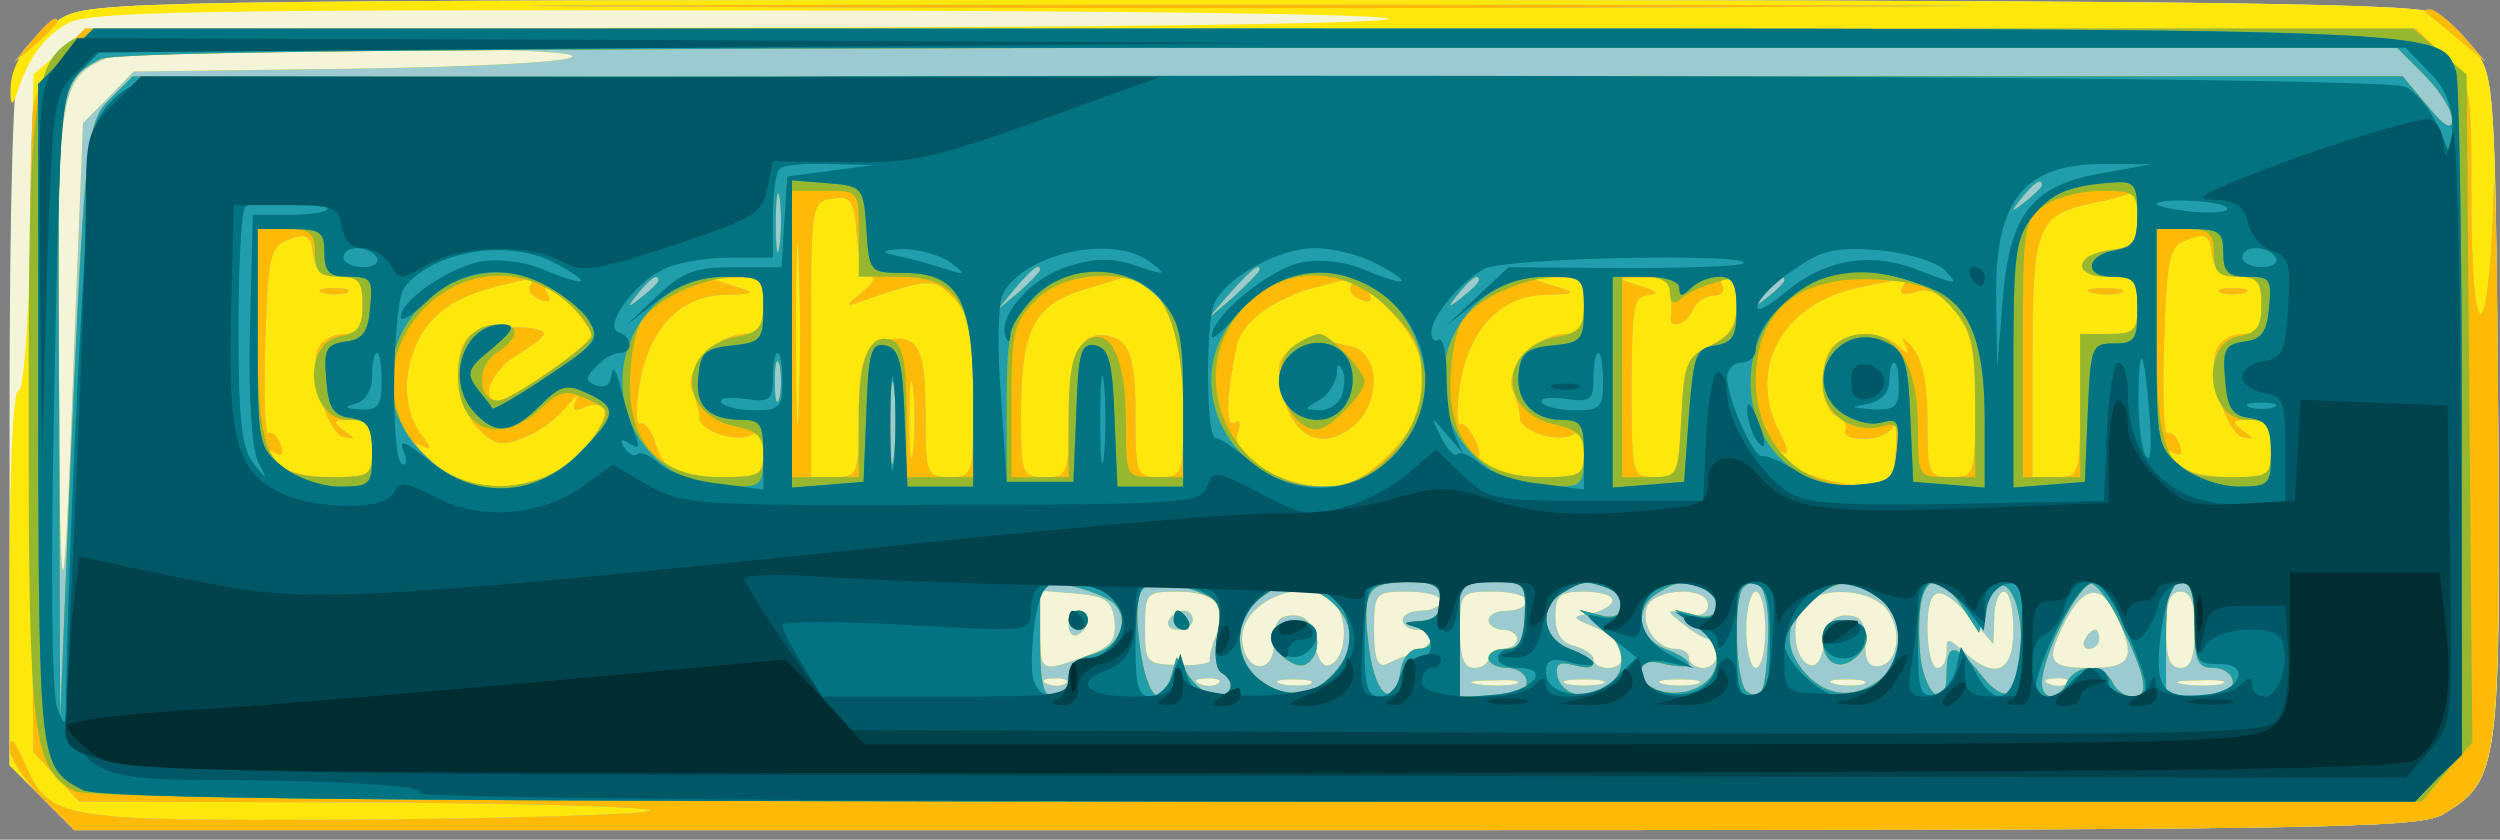
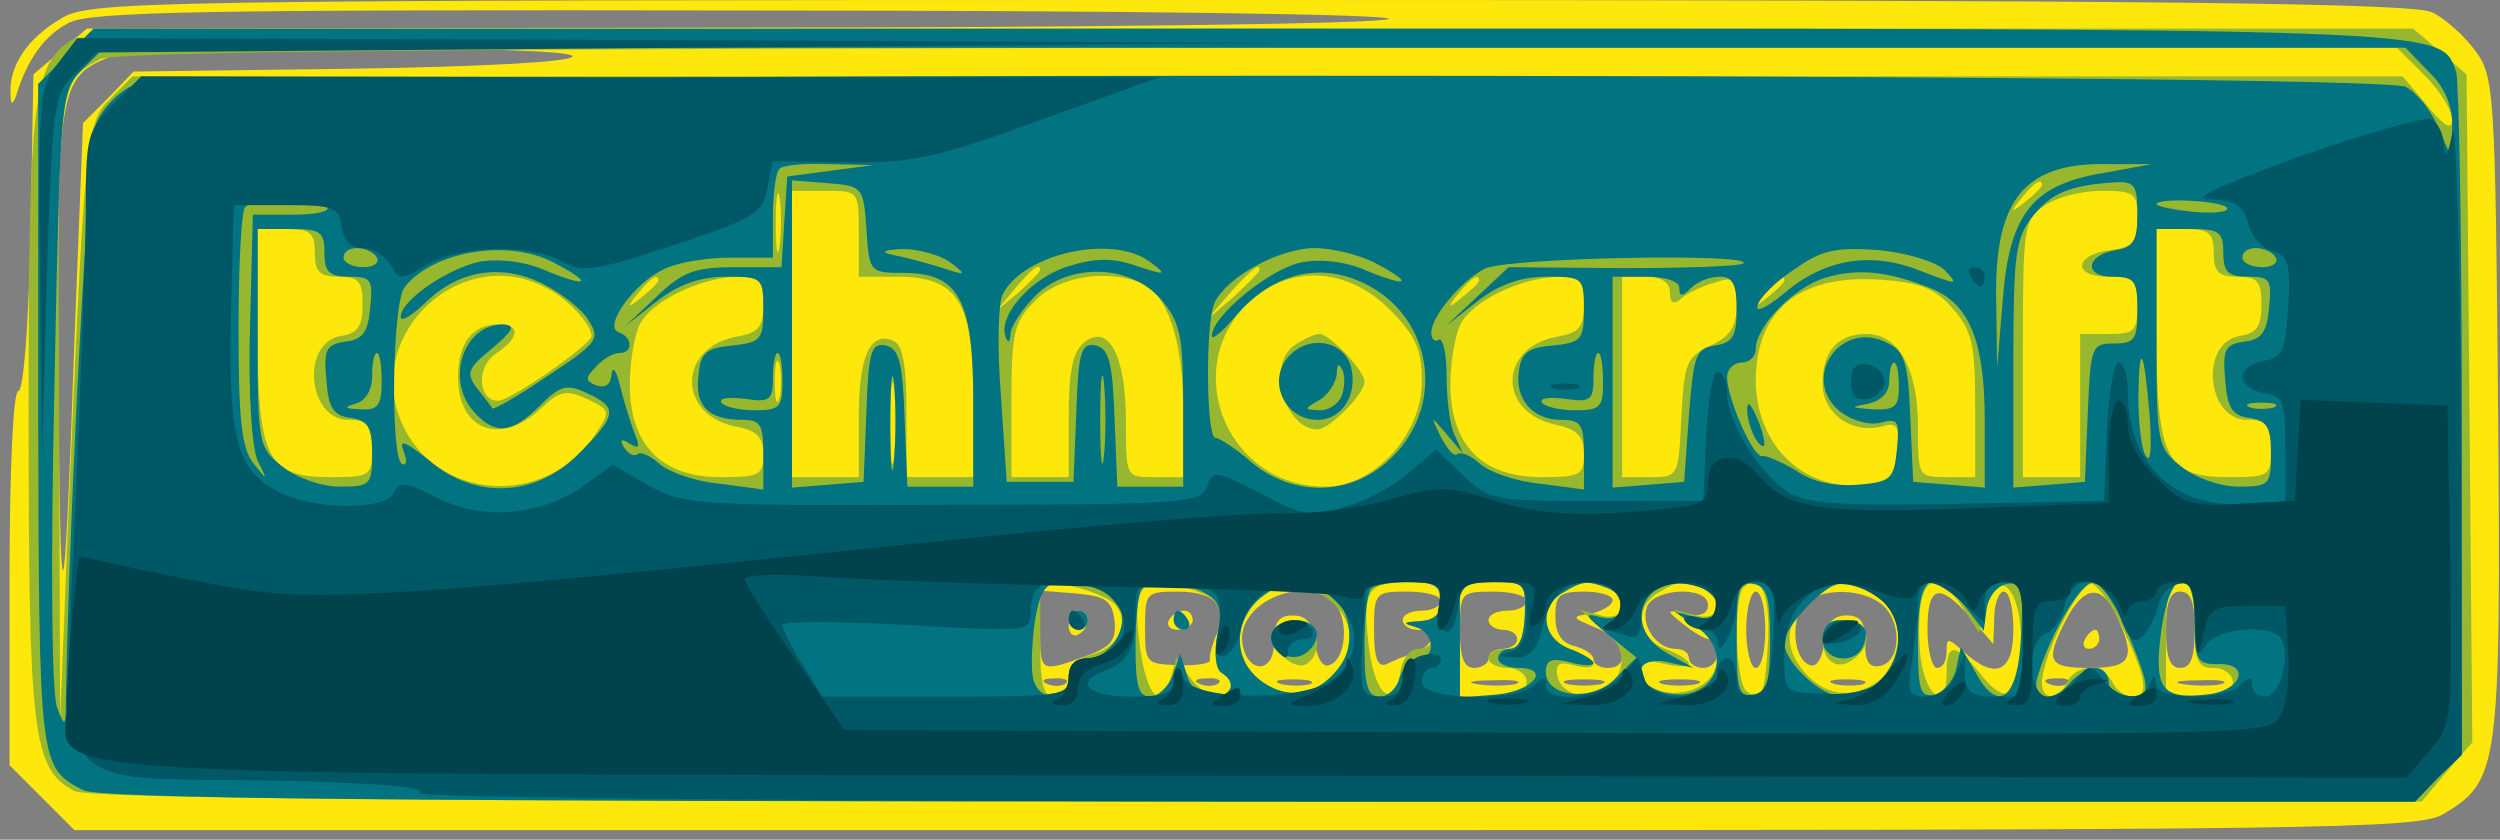
<svg xmlns="http://www.w3.org/2000/svg" width="262" height="88">
  <rect width="100%" height="100%" fill="#808080" stroke="none" />
  <g>
    <svg width="262" height="88" />
    <svg width="262" height="88" version="1.0" viewBox="0 0 262 88">
      <g fill="#f4f4d8" transform="matrix(.1 0 0 -.1 0 88)">
-         <path d="M63 860c-17-10-37-28-42-39-7-13-11-145-11-381V78l34-34 34-34h1227c1138 0 1229 1 1256 17 58 35 60 48 57 427-3 332-4 346-24 373-11 15-32 34-45 40-19 10-295 13-1239 13-1186 0-1216-1-1247-20z" />
-       </g>
+         </g>
    </svg>
    <svg width="262" height="88" version="1.0" viewBox="0 0 262 88">
      <g fill="#fee70b" transform="matrix(.1 0 0 -.1 0 88)">
        <path d="M63 860c-35-21-53-49-52-77 0-13 2-14 6-3 12 39 30 63 55 76 22 12 140 14 715 13 393 0 679-4 668-9s-322-9-692-9l-672-1-28-24-28-24-3-166c-2-94-7-166-13-166-5 0-9-81-9-196V78l34-34 34-34h1227c1138 0 1229 1 1256 17 58 35 60 48 57 427-3 332-4 346-24 373-11 15-32 34-45 40-19 10-295 13-1239 13-1186 0-1216-1-1247-20zm537-39c0-6-97-11-230-13l-230-3-26-27-27-27-9-228c-11-316-15-320-17-18-1 280 1 294 53 315 29 12 486 13 486 1zm568-591c2-21-3-28-31-38-47-17-47-17-47 29v40l38-3c31-3 37-7 40-28zm108 15c4-8 3-23-2-32-4-10-7-21-6-25 1-3-14-6-33-5-34 1-35 2-35 39s1 38 35 38c22 0 38-6 41-15zm124 1c14-18 10-58-7-63-7-3-13 8-15 24-2 20-9 28-23 28-15 0-20-7-20-28 1-33-28-34-33-1-6 44 69 74 98 40zm110 4c0-5-9-10-20-10s-20-4-20-10c0-5 7-10 15-10 21 0 19-16-2-24-10-3-24-9-30-12-9-4-13 6-13 35 0 40 1 41 35 41 19 0 35-4 35-10zm90 0c0-5-9-10-20-10s-20-4-20-10c0-5 7-10 15-10s15-4 15-10c0-5-7-10-15-10s-15-4-15-10c0-5-7-10-15-10-11 0-15 11-15 40 0 39 1 40 35 40 19 0 35-4 35-10zm90 1c0-5-10-11-22-14-22-3-22-4 5-15 29-12 37-42 12-42-8 0-15 4-15 9s-9 11-20 14c-14 3-20 14-20 31 0 22 4 26 30 26 17 0 30-4 30-9zm100-5c0-9-8-13-22-9-22 4-23 4-4-11 11-9 23-16 28-16 4 0 8-7 8-15s-7-15-15-15-15 5-15 10c0 6-6 10-14 10-20 0-37 25-30 44 8 20 64 22 64 2zm60-26c0-22-4-40-10-40-5 0-10 18-10 40s5 40 10 40c6 0 10-18 10-40zm125 24c19-20 16-58-5-62-11-2-16 5-15 25 0 21-5 28-20 28-14 0-21-8-23-28-2-16-8-27-15-24-17 5-21 45-7 63 17 19 65 18 85-2zm90-11 24-28 1 28c0 15 5 27 10 27 6 0 10-18 10-40 0-45-19-53-52-23-17 15-18 15-18 0 0-10-4-17-10-17-5 0-10 18-10 40 0 47 12 50 45 13zm153 2c21-45 16-55-28-55s-47 7-25 50c19 37 38 38 53 5zm82-15c0-29-4-40-15-40s-15 11-15 40 4 40 15 40 15-11 15-40zm-1183-56c-3-3-12-4-19-1-8 3-5 6 6 6 11 1 17-2 13-5zm160 0c-3-3-12-4-19-1-8 3-5 6 6 6 11 1 17-2 13-5zm96-1c-7-2-21-2-30 0-10 3-4 5 12 5 17 0 24-2 18-5zm215 0c-10-2-28-2-40 0-13 2-5 4 17 4 22 1 32-1 23-4zm90 0c-10-2-26-2-35 0-10 3-2 5 17 5s27-2 18-5zm100 0c-10-2-26-2-35 0-10 3-2 5 17 5s27-2 18-5zm175 0c-7-2-21-2-30 0-10 3-4 5 12 5 17 0 24-2 18-5zm214 1c-3-3-12-4-19-1-8 3-5 6 6 6 11 1 17-2 13-5zm161-1c-10-2-28-2-40 0-13 2-5 4 17 4 22 1 32-1 23-4zm-1208 61c0-8 5-12 10-9 6 3 10 10 10 16 0 5-4 9-10 9-5 0-10-7-10-16zm105 6c-3-5 1-10 9-10 9 0 16 5 16 10 0 6-4 10-9 10-6 0-13-4-16-10zm960-20c-3-5-1-10 4-10 6 0 11 5 11 10 0 6-2 10-4 10-3 0-8-4-11-10z" />
      </g>
    </svg>
    <svg width="262" height="88" version="1.0" viewBox="0 0 262 88">
      <g fill="#9bcad0" transform="matrix(.1 0 0 -.1 0 88)">
-         <path d="M698 873c336-2 888-2 1225 0 336 1 61 2-613 2s-949-1-612-2zm1843-5c2-2 18-14 34-28l30-25-24 28c-14 15-29 27-34 27-6 0-8-1-6-2zM34 838l-19-23 23 19c12 11 22 21 22 23 0 8-8 2-26-19zm31-12c-13-13-26-39-30-57-3-19-5-179-3-356l3-321 24-26 24-26 311-1c172-1 300-5 286-9s-153-8-310-9C55 20 52 20 24 84c-9 20-13 25-14 13 0-11 15-34 34-53l34-34h1227c1138 0 1229 1 1256 17 57 34 59 48 57 420-1 186-4 285-5 221-5-158-23-155-23 3 0 120 0 121-29 150l-29 29H89l-24-24zm535-5c0-6-97-11-230-13l-230-3-26-27-27-27-9-228c-11-316-15-320-17-18-1 280 1 294 53 315 29 12 486 13 486 1zm237-368c-1-43-3-8-3 77s2 120 3 78c2-43 2-113 0-155zm75 137c7 0 3-7-8-16-19-15-19-16 1-9 69 24 75 24 95 2 17-17 20-35 20-104 0-82 0-83-25-83-24 0-25 3-25 63 0 66-6 82-30 82-32-1-40-16-40-81 0-62-1-64-25-64h-25v144c0 142 0 145 23 148 19 3 22-2 25-39 2-24 8-43 14-43zm1328 61c0-25-5-30-27-33-39-4-42-28-4-28 28 0 31-3 31-30s-3-30-30-30h-30v-75c0-73-1-75-25-75h-25v124c0 136 5 150 58 162 15 3 32 7 37 9 6 2 11 4 13 4 1 1 2-12 2-28zM356 590c20 0 24-5 24-30 0-23-4-30-20-30-11 0-23-7-27-16-9-24 10-87 27-92 13-3 13-2 0 7-12 9-11 11 8 11 18 0 22-6 22-30 0-29-2-30-44-30-29 0-48 6-57 17s-10 14-2 9c9-5 11-2 7 8-3 9-9 14-13 12-3-2-5 41-3 95 3 92 5 101 25 108 18 7 23 5 25-15 3-18 10-24 28-24zm1990 0c20 0 24-5 24-30 0-23-4-30-20-30-11 0-23-7-27-16-9-24 10-87 27-92 13-3 13-2 0 7-12 9-11 11 8 11 18 0 22-6 22-30 0-29-2-30-44-30-29 0-48 6-57 17s-10 14-2 9c9-5 11-2 7 8-3 9-9 14-13 12-3-2-5 41-3 95 3 92 5 101 25 108 18 7 23 5 25-15 3-18 10-24 28-24zm-1790-9c-3-5 1-12 10-15 8-3 12-2 9 4-11 18 4 11 25-12 11-12 20-25 20-29 0-10-85-69-98-69-20 0-7 32 20 48 15 9 28 19 28 22 0 10-64 9-77-1-20-17-16-72 7-97 17-18 25-20 48-11 15 5 35 20 45 32s15 16 11 8c-5-10-3-13 8-8 24 9 29-3 11-30-37-57-123-70-170-27-15 14-21 22-13 18 12-6 13-5 4 7-20 25-23 61-9 95s40 53 90 65c17 4 31 7 33 8s1-3-2-8zm244-21c0-23-4-30-20-30-28 0-63-37-55-58 4-9 8-23 8-30 0-14 41-27 56-17 7 4 11-4 11-19 0-24-4-26-42-26-50 0-63 7-72 38-4 12-11 20-15 18-4-3-5 15-1 40 9 58 42 94 89 95 33 1 34 2 11 9l-25 8 28 1c24 1 27-3 27-29zm395 24c28-11 45-60 45-134 0-68-1-70-25-70s-25 3-25 63c0 64-6 80-29 85-28 6-41-20-41-84 0-62-1-64-25-64s-25 2-25 68c0 86 14 113 65 128 22 7 41 13 42 13 1 1 9-2 18-5zm221-3c-3-5 1-12 10-15 10-4 13-2 9 7-4 6 7-3 24-21 45-47 44-101-3-148-25-25-43-34-67-34-46 0-101 34-92 56 4 10 2 15-3 11-10-6-9 28 2 80 5 26 41 52 87 63 17 5 33 8 35 9s1-3-2-8zm244-21c0-23-4-30-20-30-28 0-63-37-55-58 4-9 8-23 8-30 0-14 41-27 56-17 7 4 11-4 11-19 0-24-4-26-42-26-39 0-72 11-68 21 3 9-13 38-19 34-4-2-5 16-1 41 9 58 42 94 89 95 33 1 34 2 11 9l-25 8 28 1c24 1 27-3 27-29zm91 13c1-10 1-21 0-25-2-14 17-8 23 7 3 8 13 15 21 15 9 0 13 5 10 10-3 6-1 10 4 10 6 0 11-13 11-29 0-23-7-33-27-43-26-12-28-19-31-76-3-58-4-62-27-62-25 0-25 1-25 95 0 83 2 95 18 96 11 1 9 4-8 9l-25 8 28 1c19 1 27-4 28-16zm243 6c-4-7 0-9 14-5 14 5 26-1 41-20 17-22 21-41 21-100 0-72-1-74-25-74s-25 3-25 58c0 38-5 65-16 78-8 10-12 12-8 4 6-12 4-13-7-2-17 15-51 16-67 0-17-17-15-67 3-74 8-4 12-10 9-15s6-9 20-9c13 0 27 6 30 13 3 6 4-4 3-23-2-31-5-35-34-38s-93 21-93 34c0 3 4 3 10-1 5-3 3 7-5 22-35 67 3 136 85 152 25 5 46 9 48 10s0-4-4-10zM957 408c-2-18-4-4-4 32s2 50 4 33c2-18 2-48 0-65zm211-178c2-21-3-28-31-38-47-17-47-17-47 29v40l38-3c31-3 37-7 40-28zm108 15c4-8 3-23-2-32-4-10-7-21-6-25 1-3-14-6-33-5-34 1-35 2-35 39s1 38 35 38c22 0 38-6 41-15zm124 1c14-18 10-58-7-63-7-3-13 8-15 24-2 20-9 28-23 28-15 0-20-7-20-28 1-33-28-34-33-1-6 44 69 74 98 40zm110 4c0-5-9-10-20-10s-20-4-20-10c0-5 7-10 15-10 21 0 19-16-2-24-10-3-24-9-30-12-9-4-13 6-13 35 0 40 1 41 35 41 19 0 35-4 35-10zm90 0c0-5-9-10-20-10s-20-4-20-10c0-5 7-10 15-10s15-4 15-10c0-5-7-10-15-10s-15-4-15-10c0-5-7-10-15-10-11 0-15 11-15 40 0 39 1 40 35 40 19 0 35-4 35-10zm90 1c0-5-10-11-22-14-22-3-22-4 5-15 29-12 37-42 12-42-8 0-15 4-15 9s-9 11-20 14c-14 3-20 14-20 31 0 22 4 26 30 26 17 0 30-4 30-9zm100-5c0-9-8-13-22-9-22 4-23 4-4-11 11-9 23-16 28-16 4 0 8-7 8-15s-7-15-15-15-15 5-15 10c0 6-6 10-14 10-20 0-37 25-30 44 8 20 64 22 64 2zm60-26c0-22-4-40-10-40-5 0-10 18-10 40s5 40 10 40c6 0 10-18 10-40zm125 24c19-20 16-58-5-62-11-2-16 5-15 25 0 21-5 28-20 28-14 0-21-8-23-28-2-16-8-27-15-24-17 5-21 45-7 63 17 19 65 18 85-2zm90-11 24-28 1 28c0 15 5 27 10 27 6 0 10-18 10-40 0-45-19-53-52-23-17 15-18 15-18 0 0-10-4-17-10-17-5 0-10 18-10 40 0 47 12 50 45 13zm153 2c21-45 16-55-28-55s-47 7-25 50c19 37 38 38 53 5zm82-15c0-29-4-40-15-40s-15 11-15 40 4 40 15 40 15-11 15-40zm-1183-56c-3-3-12-4-19-1-8 3-5 6 6 6 11 1 17-2 13-5zm160 0c-3-3-12-4-19-1-8 3-5 6 6 6 11 1 17-2 13-5zm96-1c-7-2-21-2-30 0-10 3-4 5 12 5 17 0 24-2 18-5zm215 0c-10-2-28-2-40 0-13 2-5 4 17 4 22 1 32-1 23-4zm90 0c-10-2-26-2-35 0-10 3-2 5 17 5s27-2 18-5zm100 0c-10-2-26-2-35 0-10 3-2 5 17 5s27-2 18-5zm175 0c-7-2-21-2-30 0-10 3-4 5 12 5 17 0 24-2 18-5zm214 1c-3-3-12-4-19-1-8 3-5 6 6 6 11 1 17-2 13-5zm161-1c-10-2-28-2-40 0-13 2-5 4 17 4 22 1 32-1 23-4zm-135 410c9-2 23-2 30 0 6 3-1 5-18 5-16 0-22-2-12-5zm-1855 0c6-2 18-2 25 0 6 3 1 5-13 5s-19-2-12-5zm1990 0c6-2 18-2 25 0 6 3 1 5-13 5s-19-2-12-5zm-973-57c-16-12-18-19-10-52 12-45 44-57 76-28 27 25 24 76-6 81-5 1-17 4-25 7-9 4-24 0-35-8zm-235-292c0-8 5-12 10-9 6 3 10 10 10 16 0 5-4 9-10 9-5 0-10-7-10-16zm105 6c-3-5 1-10 9-10 9 0 16 5 16 10 0 6-4 10-9 10-6 0-13-4-16-10zm960-20c-3-5-1-10 4-10 6 0 11 5 11 10 0 6-2 10-4 10-3 0-8-4-11-10z" />
-       </g>
+         </g>
    </svg>
    <svg width="262" height="88" version="1.0" viewBox="0 0 262 88">
      <g fill="#ffb907" transform="matrix(.1 0 0 -.1 0 88)">
-         <path d="M698 873c336-2 888-2 1225 0 336 1 61 2-613 2s-949-1-612-2zm1843-5c2-2 18-14 34-28l30-25-24 28c-14 15-29 27-34 27-6 0-8-1-6-2zM34 838l-19-23 23 19c12 11 22 21 22 23 0 8-8 2-26-19zm31-12c-13-13-26-39-30-57-3-19-5-179-3-356l3-321 24-26 24-26 311-1c172-1 300-5 286-9s-153-8-310-9C55 20 52 20 24 84c-9 20-13 25-14 13 0-11 15-34 34-53l34-34h1227c1138 0 1229 1 1256 17 57 34 59 48 57 420-1 186-4 285-5 221-5-158-23-155-23 3 0 120 0 121-29 150l-29 29H89l-24-24zm2476-25c16-16 29-37 29-46 0-12-8-8-26 14l-26 31H139l-23-23c-26-26-27-34-45-452l-8-200-1 326c-2 341-2 343 43 367 14 8 369 11 1213 12h1194l29-29zM817 623c-2-16-4-5-4 22 0 28 2 40 4 28 2-13 2-35 0-50zm1323 63c0-2-8-10-17-17-16-13-17-12-4 4s21 21 21 13zM837 453c-1-43-3-8-3 77s2 120 3 78c2-43 2-113 0-155zm75 137c7 0 3-7-8-16-19-15-19-16 1-9 69 24 75 24 95 2 17-17 20-35 20-104 0-82 0-83-25-83-24 0-25 3-25 63 0 66-6 82-30 82-32-1-40-16-40-81 0-62-1-64-25-64h-25v144c0 142 0 145 23 148 19 3 22-2 25-39 2-24 8-43 14-43zm1328 61c0-25-5-30-27-33-39-4-42-28-4-28 28 0 31-3 31-30s-3-30-30-30h-30v-75c0-73-1-75-25-75h-25v124c0 136 5 150 58 162 15 3 32 7 37 9 6 2 11 4 13 4 1 1 2-12 2-28zM356 590c20 0 24-5 24-30 0-23-4-30-20-30-11 0-23-7-27-16-9-24 10-87 27-92 13-3 13-2 0 7-12 9-11 11 8 11 18 0 22-6 22-30 0-29-2-30-44-30-29 0-48 6-57 17s-10 14-2 9c9-5 11-2 7 8-3 9-9 14-13 12-3-2-5 41-3 95 3 92 5 101 25 108 18 7 23 5 25-15 3-18 10-24 28-24zm1990 0c20 0 24-5 24-30 0-23-4-30-20-30-11 0-23-7-27-16-9-24 10-87 27-92 13-3 13-2 0 7-12 9-11 11 8 11 18 0 22-6 22-30 0-29-2-30-44-30-29 0-48 6-57 17s-10 14-2 9c9-5 11-2 7 8-3 9-9 14-13 12-3-2-5 41-3 95 3 92 5 101 25 108 18 7 23 5 25-15 3-18 10-24 28-24zm-1256 7c0-2-10-12-22-23l-23-19 19 23c18 21 26 27 26 19zm230 0c0-2-12-14-27-28l-28-24 24 28c23 25 31 32 31 24zm-764-16c-3-5 1-12 10-15 8-3 12-2 9 4-11 18 4 11 25-12 11-12 20-25 20-29 0-10-85-69-98-69-20 0-7 32 20 48 15 9 28 19 28 22 0 10-64 9-77-1-20-17-16-72 7-97 17-18 25-20 48-11 15 5 35 20 45 32s15 16 11 8c-5-10-3-13 8-8 24 9 29-3 11-30-37-57-123-70-170-27-15 14-21 22-13 18 12-6 13-5 4 7-20 25-23 61-9 95s40 53 90 65c17 4 31 7 33 8s1-3-2-8zm134 5c0-2-8-10-17-17-16-13-17-12-4 4s21 21 21 13zm110-26c0-23-4-30-20-30-28 0-63-37-55-58 4-9 8-23 8-30 0-14 41-27 56-17 7 4 11-4 11-19 0-24-4-26-42-26-50 0-63 7-72 38-4 12-11 20-15 18-4-3-5 15-1 40 9 58 42 94 89 95 33 1 34 2 11 9l-25 8 28 1c24 1 27-3 27-29zm395 24c28-11 45-60 45-134 0-68-1-70-25-70s-25 3-25 63c0 64-6 80-29 85-28 6-41-20-41-84 0-62-1-64-25-64s-25 2-25 68c0 86 14 113 65 128 22 7 41 13 42 13 1 1 9-2 18-5zm221-3c-3-5 1-12 10-15 10-4 13-2 9 7-4 6 7-3 24-21 45-47 44-101-3-148-25-25-43-34-67-34-46 0-101 34-92 56 4 10 2 15-3 11-10-6-9 28 2 80 5 26 41 52 87 63 17 5 33 8 35 9s1-3-2-8zm134 5c0-2-8-10-17-17-16-13-17-12-4 4s21 21 21 13zm110-26c0-23-4-30-20-30-28 0-63-37-55-58 4-9 8-23 8-30 0-14 41-27 56-17 7 4 11-4 11-19 0-24-4-26-42-26-39 0-72 11-68 21 3 9-13 38-19 34-4-2-5 16-1 41 9 58 42 94 89 95 33 1 34 2 11 9l-25 8 28 1c24 1 27-3 27-29zm91 13c1-10 1-21 0-25-2-14 17-8 23 7 3 8 13 15 21 15 9 0 13 5 10 10-3 6-1 10 4 10 6 0 11-13 11-29 0-23-7-33-27-43-26-12-28-19-31-76-3-58-4-62-27-62-25 0-25 1-25 95 0 83 2 95 18 96 11 1 9 4-8 9l-25 8 28 1c19 1 27-4 28-16zm119 13c0-2-8-10-17-17-16-13-17-12-4 4s21 21 21 13zm124-7c-4-7 0-9 14-5 14 5 26-1 41-20 17-22 21-41 21-100 0-72-1-74-25-74s-25 3-25 58c0 38-5 65-16 78-8 10-12 12-8 4 6-12 4-13-7-2-17 15-51 16-67 0-17-17-15-67 3-74 8-4 12-10 9-15s6-9 20-9c13 0 27 6 30 13 3 6 4-4 3-23-2-31-5-35-34-38s-93 21-93 34c0 3 4 3 10-1 5-3 3 7-5 22-35 67 3 136 85 152 25 5 46 9 48 10s0-4-4-10zM817 463c-3-10-5-2-5 17s2 27 5 18c2-10 2-26 0-35zm120-60c-2-21-4-6-4 32 0 39 2 55 4 38 2-18 2-50 0-70zm20 5c-2-18-4-4-4 32s2 50 4 33c2-18 2-48 0-65zm211-161c17-18 5-46-24-53-15-4-24-13-24-25 0-10-7-19-15-19-12 0-15 13-15 61v62l32-7c18-4 39-12 46-19zm87 13c24-9 26-14 21-44-4-20-2-37 4-41 15-9 12-25-4-25-8 0-21 9-29 20l-14 21-6-21c-9-36-25-21-32 30-10 70 2 82 60 60zm125 0c33-18 44-48 26-75-21-32-52-40-81-21-33 21-34 69-3 90 26 19 33 19 58 6zm130-10c0-14-7-20-22-21-17-1-19-2-5-6 20-5 23-23 3-23-8 0-16-10-18-22-6-42-26-30-33 21-8 62-3 71 41 71 27 0 34-4 34-20zm88-15c-1-27-6-35-20-35-10 0-18-4-18-10 0-5 9-10 20-10s20-7 20-15c0-10-11-15-35-15h-35v120h35c33 0 34-1 33-35zm86 29c26-10 20-36-6-29l-23 6 23-17c25-19 29-46 7-64-19-16-49-9-53 12-2 12 2 15 17 11 29-8 26 6-4 17-29 11-33 44-7 59 20 12 25 13 46 5zm100 0c26-10 20-36-6-29l-23 6 23-17c28-20 28-50 2-64-25-13-60-4-60 16 0 10 7 13 25 8 14-3 25-3 25 0 0 4-11 11-25 16-29 11-33 44-7 59 20 12 25 13 46 5zm69-54c-3-57-6-65-22-55-12 7-15 97-4 109 17 17 28-5 26-54zm115 44c31-21 30-69-3-90-29-19-60-11-81 21-17 26-8 56 24 74 24 14 34 13 60-5zm89-11 17-26 6 24c11 44 35 29 38-25 4-64-12-81-42-43-27 34-36 34-36 1 0-43-25-21-28 25-5 74 14 92 45 44zm164-14c29-60 32-79 14-79-8 0-18 7-21 15-4 8-14 15-24 15s-20-7-24-15c-7-19-26-20-26-1 0 29 40 108 53 104 6-3 19-20 28-39zm79-4c0-38 3-45 20-45 11 0 20-7 20-15 0-10-11-15-35-15h-35v60c0 47 3 60 15 60 11 0 15-12 15-45zm-107 348c9-2 23-2 30 0 6 3-1 5-18 5-16 0-22-2-12-5zm-1855 0c6-2 18-2 25 0 6 3 1 5-13 5s-19-2-12-5zm1990 0c6-2 18-2 25 0 6 3 1 5-13 5s-19-2-12-5zm-973-57c-16-12-18-19-10-52 12-45 44-57 76-28 27 25 24 76-6 81-5 1-17 4-25 7-9 4-24 0-35-8zm-235-286c0-5 5-10 10-10 6 0 10 5 10 10 0 6-4 10-10 10-5 0-10-4-10-10zm110 0c0-5 5-10 11-10 5 0 7 5 4 10-3 6-8 10-11 10-2 0-4-4-4-10zm104-11c-8-14 21-43 35-35 19 12 13 46-8 46-11 0-23-5-27-11zm576-8c0-27 19-36 37-18s9 37-18 37c-12 0-19-7-19-19z" />
-       </g>
+         </g>
    </svg>
    <svg width="262" height="88" version="1.0" viewBox="0 0 262 88">
      <g fill="#97b82e" transform="matrix(.1 0 0 -.1 0 88)">
        <path d="M77 839c-43-25-47-62-47-394 0-335 4-371 48-394 15-8 386-11 1240-11h1220l26 31 27 31-3 350-3 350-28 24-28 24H1312c-847-1-1223-4-1235-11zm2464-38c16-16 29-37 29-46 0-12-8-8-26 14l-26 31H139l-23-23c-26-26-27-34-45-452l-8-200-1 326c-2 341-2 343 43 367 14 8 369 11 1213 12h1194l29-29zM817 623c-2-16-4-5-4 22 0 28 2 40 4 28 2-13 2-35 0-50zm1323 63c0-2-8-10-17-17-16-13-17-12-4 4s21 21 21 13zM900 635v-45h40c64 0 80-26 80-127v-83h-70v69c0 49-4 70-14 74-24 10-36-16-36-80v-63h-70v300h35c35 0 35 0 35-45zm1340 16c0-25-5-30-27-33-39-4-42-28-4-28 28 0 31-3 31-30s-3-30-30-30h-30V380h-60v134c0 128 1 136 22 150 12 9 39 16 60 16 35 0 38-2 38-29zM330 615c0-20 5-25 25-25 21 0 25-5 25-29 0-23-5-30-22-33-43-6-36-88 7-88 21 0 25-5 25-30 0-29-2-30-44-30-66 0-76 19-76 152v108h30c25 0 30-4 30-25zm1990 0c0-20 5-25 25-25 21 0 25-5 25-29 0-23-5-30-22-33-43-6-36-88 7-88 21 0 25-5 25-30 0-29-2-30-44-30-66 0-76 19-76 152v108h30c25 0 30-4 30-25zm-1230-18c0-2-10-12-22-23l-23-19 19 23c18 21 26 27 26 19zm230 0c0-2-12-14-27-28l-28-24 24 28c23 25 31 32 31 24zm-747-19c22-11 46-37 47-50 0-9-85-68-98-68-21 0-23 35-3 49 26 17 27 31 3 31-27 0-42-20-42-55 0-56 44-73 87-33 19 18 26 20 48 10 25-12 25-13 9-37-52-79-169-70-204 14-38 93 65 187 153 139zm117 8c0-2-8-10-17-17-16-13-17-12-4 4s21 21 21 13zm110-25c0-24-5-30-29-34-61-12-61-82 0-94 22-4 29-11 29-29 0-22-4-24-45-24-62 0-95 34-95 97 0 24 5 53 11 64 13 24 63 48 102 49 23 0 27-4 27-29zm395 23c28-11 45-60 45-134v-70h-30c-30 0-30 0-30 58 0 69-18 104-44 83-12-10-16-31-16-77v-64h-60v80c0 73 3 83 25 105 24 25 73 33 110 19zm261-28c28-28 34-42 34-76 0-56-50-110-101-110-108 0-156 134-72 200 42 33 98 27 139-14zm94 30c0-2-8-10-17-17-16-13-17-12-4 4s21 21 21 13zm110-25c0-24-5-30-29-34-61-12-61-79-1-92 23-5 30-12 30-31 0-22-4-24-45-24-62 0-95 34-95 97 0 24 5 53 11 64 13 24 63 48 102 49 23 0 27-4 27-29zm90 13c0-12 4-14 13-6 6 5 22 13 35 16 19 7 22 4 22-23 0-23-6-33-27-43-26-12-28-19-31-76-3-61-3-62-32-62h-30v210h25c16 0 25-6 25-16zm120 12c0-2-8-10-17-17-16-13-17-12-4 4s21 21 21 13zm177-30c20-23 23-38 23-102v-74h-30c-30 0-30 1-30 53 0 60-20 97-54 97-30 0-46-18-46-52 0-31 30-53 62-45 16 5 19 1 16-26s-8-33-32-35c-65-8-116 41-116 110 1 74 46 110 129 105 44-3 59-9 78-31zM817 463c-3-10-5-2-5 17s2 27 5 18c2-10 2-26 0-35zm120-60c-2-21-4-6-4 32 0 39 2 55 4 38 2-18 2-50 0-70zm231-156c17-18 5-46-24-53-15-4-24-13-24-25 0-10-7-19-15-19-12 0-15 13-15 61v62l32-7c18-4 39-12 46-19zm87 13c24-9 26-14 21-44-4-20-2-37 4-41 15-9 12-25-4-25-8 0-21 9-29 20l-14 21-6-21c-9-36-25-21-32 30-10 70 2 82 60 60zm125 0c33-18 44-48 26-75-21-32-52-40-81-21-33 21-34 69-3 90 26 19 33 19 58 6zm130-10c0-14-7-20-22-21-17-1-19-2-5-6 20-5 23-23 3-23-8 0-16-10-18-22-6-42-26-30-33 21-8 62-3 71 41 71 27 0 34-4 34-20zm88-15c-1-27-6-35-20-35-10 0-18-4-18-10 0-5 9-10 20-10s20-7 20-15c0-10-11-15-35-15h-35v120h35c33 0 34-1 33-35zm86 29c26-10 20-36-6-29l-23 6 23-17c25-19 29-46 7-64-19-16-49-9-53 12-2 12 2 15 17 11 29-8 26 6-4 17-29 11-33 44-7 59 20 12 25 13 46 5zm100 0c26-10 20-36-6-29l-23 6 23-17c28-20 28-50 2-64-25-13-60-4-60 16 0 10 7 13 25 8 14-3 25-3 25 0 0 4-11 11-25 16-29 11-33 44-7 59 20 12 25 13 46 5zm69-54c-3-57-6-65-22-55-12 7-15 97-4 109 17 17 28-5 26-54zm115 44c31-21 30-69-3-90-29-19-60-11-81 21-17 26-8 56 24 74 24 14 34 13 60-5zm89-11 17-26 6 24c11 44 35 29 38-25 4-64-12-81-42-43-27 34-36 34-36 1 0-43-25-21-28 25-5 74 14 92 45 44zm164-14c29-60 32-79 14-79-8 0-18 7-21 15-4 8-14 15-24 15s-20-7-24-15c-7-19-26-20-26-1 0 29 40 108 53 104 6-3 19-20 28-39zm79-4c0-38 3-45 20-45 11 0 20-7 20-15 0-10-11-15-35-15h-35v60c0 47 3 60 15 60 11 0 15-12 15-45zm-942 294c-31-18-13-89 23-89 12 0 49 37 49 50 0 12-37 50-47 50-5 0-16-5-25-11zm-238-289c0-5 5-10 10-10 6 0 10 5 10 10 0 6-4 10-10 10-5 0-10-4-10-10zm110 0c0-5 5-10 11-10 5 0 7 5 4 10-3 6-8 10-11 10-2 0-4-4-4-10zm104-11c-8-14 21-43 35-35 19 12 13 46-8 46-11 0-23-5-27-11zm576-8c0-27 19-36 37-18s9 37-18 37c-12 0-19-7-19-19z" />
      </g>
    </svg>
    <svg width="262" height="88" version="1.0" viewBox="0 0 262 88">
      <g fill="#219eab" transform="matrix(.1 0 0 -.1 0 88)">
-         <path d="m69 821-29-29V443C41 77 41 76 87 52c16-9 331-12 1233-12h1211l24 25 25 24v350c0 192-3 357-6 366-18 46 15 45-1269 45H98l-29-29zm2472-20c16-16 29-37 29-46 0-12-8-8-26 14l-26 31H139l-23-23c-26-26-27-34-45-452l-8-200-1 326c-2 341-2 343 43 367 14 8 369 11 1213 12h1194l29-29zM817 623c-2-16-4-5-4 22 0 28 2 40 4 28 2-13 2-35 0-50zm91 17c3-45 3-46 39-46 58 0 73-28 73-135v-89h-69l-3 72c-2 59-6 73-20 76-15 3-18-7-20-70l-3-73-37-3-38-3v322l38-3c36-3 37-4 40-48zm1232 46c0-2-8-10-17-17-16-13-17-12-4 4s21 21 21 13zm100-30c0-28-4-35-22-38-32-5-35-28-4-28 23 0 26-4 26-35s-3-35-25-35c-23 0-24-3-27-72l-3-73-37-3-38-3v129c0 115 2 132 20 155 20 25 39 33 88 36 19 1 22-4 22-33zM340 615c0-20 5-25 26-25 23 0 25-3 22-32-2-26-8-34-26-36-20-3-23-8-20-40 2-30 8-38 26-40 18-3 22-10 22-38 0-32-2-34-34-34-19 0-45 9-60 21-25 20-26 23-26 135v114h35c31 0 35-3 35-25zm1990 0c0-20 5-25 26-25 23 0 25-3 22-32-2-26-8-34-26-36-20-3-23-8-20-40 2-30 8-38 26-40 18-3 22-10 22-38 0-32-2-34-34-34-19 0-45 9-60 21-25 20-26 23-26 135v114h35c31 0 35-3 35-25zM587 574c12-8 27-22 32-33 9-16 2-24-45-56-31-20-57-35-58-33s-8 11-16 21c-12 16-10 21 16 42 21 18 25 24 12 25-42 1-62-58-31-92 22-24 39-23 69 7 21 21 28 23 49 13 33-15 32-23-9-64-49-49-113-49-162 0-97 97 28 245 143 170zm503 23c0-2-10-12-22-23l-23-19 19 23c18 21 26 27 26 19zm128-33c19-22 22-36 22-110v-84h-69l-3 72c-2 59-6 73-20 76-15 3-18-7-20-70l-3-73h-70v81c0 68 3 86 20 104 41 46 103 48 143 4zm102 33c0-2-12-14-27-28l-28-24 24 28c23 25 31 32 31 24zm130-26c30-21 50-76 43-114-3-16-19-41-35-57-24-24-38-30-75-30-92 0-147 104-91 175 43 54 104 65 158 26zm573 7c41-16 57-56 57-138v-71l-37 3-38 3-3 67c-2 56-6 70-23 78-49 27-93-36-51-71 13-10 31-15 43-12 18 5 20 2 17-28-3-31-6-34-41-37-130-11-156 179-31 218 31 9 62 6 107-12zm-1333 8c0-2-8-10-17-17-16-13-17-12-4 4s21 21 21 13zm110-30c0-32-3-35-32-38-28-3-34-7-36-32-4-31 10-46 46-46 19 0 22-5 22-35 0-32-2-35-29-35-47 0-79 17-102 52-45 73 6 168 91 168 39 0 40-1 40-34zm750 30c0-2-8-10-17-17-16-13-17-12-4 4s21 21 21 13zm110-30c0-32-3-35-32-38-26-2-34-8-36-26-5-30 14-52 44-52 21 0 24-5 24-35 0-32-2-35-29-35-47 0-79 17-102 52-45 73 6 168 91 168 39 0 40-1 40-34zm100 22c0-9 3-9 12 0 7 7 20 12 30 12 14 0 18-8 18-34 0-28-4-35-22-38-21-3-23-10-28-73l-5-70-37-3-38-3v221h35c21 0 35-5 35-12zm110 8c0-2-8-10-17-17-16-13-17-12-4 4s21 21 21 13zM817 463c-3-10-5-2-5 17s2 27 5 18c2-10 2-26 0-35zm120-60c-2-21-4-6-4 32 0 39 2 55 4 38 2-18 2-50 0-70zm231-156c17-18 5-46-24-53-15-4-24-13-24-25 0-10-7-19-15-19-12 0-15 13-15 61v62l32-7c18-4 39-12 46-19zm87 13c24-9 26-14 21-44-4-20-2-37 4-41 15-9 12-25-4-25-8 0-21 9-29 20l-14 21-6-21c-9-36-25-21-32 30-10 70 2 82 60 60zm125 0c33-18 44-48 26-75-21-32-52-40-81-21-33 21-34 69-3 90 26 19 33 19 58 6zm130-10c0-14-7-20-22-21-17-1-19-2-5-6 20-5 23-23 3-23-8 0-16-10-18-22-6-42-26-30-33 21-8 62-3 71 41 71 27 0 34-4 34-20zm88-15c-1-27-6-35-20-35-10 0-18-4-18-10 0-5 9-10 20-10s20-7 20-15c0-10-11-15-35-15h-35v120h35c33 0 34-1 33-35zm86 29c26-10 20-36-6-29l-23 6 23-17c25-19 29-46 7-64-19-16-49-9-53 12-2 12 2 15 17 11 29-8 26 6-4 17-29 11-33 44-7 59 20 12 25 13 46 5zm100 0c26-10 20-36-6-29l-23 6 23-17c28-20 28-50 2-64-25-13-60-4-60 16 0 10 7 13 25 8 14-3 25-3 25 0 0 4-11 11-25 16-29 11-33 44-7 59 20 12 25 13 46 5zm69-54c-3-57-6-65-22-55-12 7-15 97-4 109 17 17 28-5 26-54zm115 44c31-21 30-69-3-90-29-19-60-11-81 21-17 26-8 56 24 74 24 14 34 13 60-5zm89-11 17-26 6 24c11 44 35 29 38-25 4-64-12-81-42-43-27 34-36 34-36 1 0-43-25-21-28 25-5 74 14 92 45 44zm164-14c29-60 32-79 14-79-8 0-18 7-21 15-4 8-14 15-24 15s-20-7-24-15c-7-19-26-20-26-1 0 29 40 108 53 104 6-3 19-20 28-39zm79-4c0-38 3-45 20-45 11 0 20-7 20-15 0-10-11-15-35-15h-35v60c0 47 3 60 15 60 11 0 15-12 15-45zm-948 283c-25-25-7-68 29-68 25 0 42 26 35 55-7 27-42 35-64 13zm-232-278c0-5 5-10 10-10 6 0 10 5 10 10 0 6-4 10-10 10-5 0-10-4-10-10zm110 0c0-5 5-10 11-10 5 0 7 5 4 10-3 6-8 10-11 10-2 0-4-4-4-10zm104-11c-8-14 21-43 35-35 19 12 13 46-8 46-11 0-23-5-27-11zm576-8c0-27 19-36 37-18s9 37-18 37c-12 0-19-7-19-19z" />
-       </g>
+         </g>
    </svg>
    <svg width="262" height="88" version="1.0" viewBox="0 0 262 88">
      <g fill="#027381" transform="matrix(.1 0 0 -.1 0 88)">
        <path d="m69 821-29-29V443C41 77 41 76 87 52c16-9 331-12 1233-12h1211l24 25 25 24v350c0 192-3 357-6 366-18 46 15 45-1269 45H98l-29-29zm2476-16c17-16 25-35 25-57l-1-33-14 32c-7 17-22 36-34 42-29 16-2350 15-2385 0-13-7-29-23-35-38-8-20-28-395-32-603 0-30-1-31-9-10-6 13-7 151-3 335 6 307 7 312 29 334l23 23h2412l24-25zM870 701l-45-6-3-47-3-48h-49c-42 0-55-5-82-31l-33-31 33 26c23 18 46 26 73 26 38 0 39-1 39-34 0-32-3-35-32-38-28-3-34-7-36-32-4-31 10-46 46-46 19 0 22-5 22-36v-37l-45 6c-25 2-54 12-64 21s-20 13-23 10-9 0-14 7c-5 8-3 10 6 4 10-6 11-4 5 11-4 10-11 33-15 49-4 17-8 22-9 13-1-11-6-15-16-12-12 5-12 8 0 20 7 8 18 14 24 14 15 0 14 17-1 22-16 6 17 52 48 66 14 7 45 12 69 12h45v43c0 24 3 47 7 50 3 4 27 6 52 5l46-1-45-6zm1336-2c-75-12-100-42-107-132l-6-72-1 70c-2 107 30 145 118 143h45l-49-9zM908 640c3-45 3-46 39-46 58 0 73-28 73-135v-89h-69l-3 72c-2 59-6 73-20 76-15 3-18-7-20-70l-3-73-37-3-38-3v322l38-3c36-3 37-4 40-48zm1332 16c0-28-4-35-22-38-32-5-35-28-4-28 23 0 26-4 26-35s-3-35-25-35c-23 0-24-3-27-72l-3-73-37-3-38-3v129c0 115 2 132 20 155 20 25 39 33 88 36 19 1 22-4 22-33zm-1897 7c3-5-14-8-36-8h-42l-3-118c-2-70 2-126 8-140 11-21 10-21-4-3-13 16-16 46-16 141 0 67 3 125 7 128 9 9 81 9 86 0zm1991-1c2-4-13-6-35-4-21 2-39 6-39 8 0 7 69 4 74-4zM340 615c0-20 5-25 26-25 23 0 25-3 22-32-2-26-8-34-26-36-20-3-23-8-20-40 2-30 8-38 26-40 18-3 22-10 22-38 0-32-2-34-34-34-19 0-45 9-60 21-25 20-26 23-26 135v114h35c31 0 35-3 35-25zm1990 0c0-20 5-25 26-25 23 0 25-3 22-32-2-26-8-34-26-36-20-3-23-8-20-40 2-30 8-38 26-40 18-3 22-10 22-38 0-32-2-34-34-34-19 0-45 9-60 21-25 20-26 23-26 135v114h35c31 0 35-3 35-25zm-1935-5c3-5-3-10-14-10-12 0-21 5-21 10 0 6 6 10 14 10s18-4 21-10zm185-5c42-22 37-27-7-9-22 10-49 13-69 10-35-7-84-41-84-58 0-6 11 1 25 14 35 35 80 42 123 21 20-10 42-27 49-39 12-19 10-23-43-58-31-21-57-36-58-34s-8 11-16 21c-12 16-10 21 16 42 21 18 25 24 12 25-42 1-62-58-31-92 22-24 39-23 69 7 21 21 28 23 49 13 33-15 32-23-9-64-45-45-108-48-157-6-25 20-31 22-26 9 4-10 3-16-2-13-12 8-10 169 3 185 30 38 108 51 156 26zm416 0c18-14 17-14-11-5-16 5-39 11-50 13-13 3-9 5 11 6 16 0 39-6 50-14zm210 0c17-13 16-14-14-4-25 9-44 9-72 0-38-11-75-52-66-74 2-7 5-6 5 4 1 8 13 26 27 40 36 34 99 32 131-5 20-24 23-38 23-112v-84h-69l-3 72c-2 59-6 73-20 76-15 3-18-7-20-70l-3-73h-70l-6 90c-4 50-3 98 2 107 23 43 116 63 155 33zm234 0c42-22 37-27-7-9-22 10-49 13-69 9-32-6-94-56-94-77 0-5 11 4 25 21 36 42 83 56 128 37 76-31 95-127 36-185-41-41-103-43-148-5-16 14-33 25-37 25-10-1-11 121-1 142 13 27 68 57 105 57 18 0 46-7 62-15zm598-8c15-16 14-16-25-1-52 21-101 13-144-24-18-15-30-20-27-12 2 8 20 26 39 38 28 20 43 23 87 20 31-3 60-12 70-21zm347 13c3-5-3-10-14-10-12 0-21 5-21 10 0 6 6 10 14 10s18-4 21-10zm-558-6c-3-3-60-5-126-5l-120 1-33-31-33-31 33 26c23 18 46 26 73 26 38 0 39-1 39-34 0-32-3-35-32-38-26-2-34-8-36-26-5-30 14-52 44-52 21 0 24-5 24-36v-37l-45 6c-25 2-54 12-64 21s-20 13-24 10c-3-3-10 5-17 18-11 23-11 23 6 3l17-20-9 20c-5 11-8 39-8 62s-4 39-8 37c-5-3-8 1-8 8 1 17 30 52 55 66 20 12 283 17 272 6zm196-26c41-16 57-56 57-138v-71l-37 3-38 3-3 67c-2 56-6 70-23 78-49 27-93-36-51-71 13-10 31-15 43-12 18 5 20 2 17-28-3-31-6-34-41-37-25-2-48 3-65 15-15 9-31 16-35 15-9-3-37 60-37 83 0 8 7 15 15 15s15 6 15 14c0 24 40 65 73 75 34 10 65 7 110-11zm-263 0c0-9 3-9 12 0 7 7 20 12 30 12 14 0 18-8 18-34 0-28-4-35-22-38-21-3-23-10-28-73l-5-70-37-3-38-3v221h35c21 0 35-5 35-12zM400 480c0-25-4-30-22-29-17 1-19 2-5 6 10 3 17 14 17 29 0 13 2 24 5 24s5-13 5-30zm420 0c0-27-3-30-29-30-17 0-32 4-35 8-3 5 8 6 25 4 26-4 29-1 29 22 0 14 2 26 5 26s5-13 5-30zm117-82c-2-24-4-7-4 37s2 63 4 43c2-21 2-57 0-80zm220 5c-2-21-4-4-4 37s2 58 4 38c2-21 2-55 0-75zm523 77c0-27-3-30-29-30-17 0-32 4-35 8-3 5 8 6 25 4 26-4 29-1 29 22 0 14 2 26 5 26s5-13 5-30zm573-38c2-32 1-48-4-40-5 7-8 36-8 63 1 60 6 50 12-23zm-263 33c0-21-4-25-27-24-24 2-25 2-5 6 14 3 22 12 22 24 0 10 2 19 5 19s5-11 5-25zm393-22c-7-2-19-2-25 0-7 3-2 5 12 5s19-2 13-5zM1147 264c12-3 24-13 27-21 9-22-12-53-34-53-13 0-20-7-20-20 0-23-28-27-36-5-4 8-3 35 0 60 7 47 15 52 63 39zm115-5c16-9 19-17 14-44-4-19-2-36 4-40 17-10 11-25-9-25-12 0-23 9-27 22l-7 23-8-23c-5-12-15-22-24-22-12 0-15 12-15 53 0 30 3 57 7 60 10 10 42 8 65-4zm123 5c27-11 38-53 21-80-21-31-52-39-81-20-59 39-7 125 60 100zm125-14c0-14-7-20-22-21-17-1-19-2-5-6 20-5 23-33 3-33-7 0-16-9-19-20s-12-20-21-20c-13 0-16 11-16 53 0 30 3 57 7 60 3 4 21 7 40 7 26 0 33-4 33-20zm88-15c-1-22-6-35-15-35-7 0-13-4-13-10 0-5 9-10 21-10 36 0 15-25-24-28l-37-3v121h35c33 0 34-1 33-35zm86 29c26-10 20-37-6-31-19 5-18 3 7-18l30-24-22-22c-24-25-73-20-73 7 0 12 6 15 25 10 14-4 25-4 25-1s-11 10-25 15c-29 11-33 44-7 59 20 12 25 13 46 5zm100 0c26-10 20-37-6-31l-23 6 23-16c42-29 17-81-33-69-36 9-34 40 3 32l27-6-27 15c-54 30-22 91 36 69zm71-54c0-44-3-55-17-58-16-3-18 5-18 58s2 61 18 58c14-3 17-14 17-58zm113 44c43-30 16-104-38-104-21 0-60 36-60 56 0 18 44 64 62 64 8 0 24-7 36-16zm91-9 20-26 3 23c2 13 11 24 21 26 16 3 18-3 15-55-3-66-24-82-48-37l-15 26-5-23c-3-13-14-25-23-27-15-3-17 5-17 57 0 69 14 79 49 36zm170-26c26-64 26-69 1-69-11 0-20 7-20 15s-6 15-14 15c-7 0-19-7-26-15-20-24-43-19-34 8 14 45 45 97 58 97 7 0 23-23 35-51zm71 8c0-39 3-43 23-43 37 2 27-29-12-32-46-5-54 7-46 67 9 66 35 72 35 8zm-948 281c-25-25-7-68 29-68 25 0 42 26 35 55-7 27-42 35-64 13zm54-43c-3-8-13-15-23-15-17 1-17 1 0 11 9 5 17 18 18 27 0 11 2 12 6 4 3-7 2-19-1-27zm425-15c0-8 4-22 9-30 12-18 12-2 0 25-6 13-9 15-9 5zm-711-220c0-5 5-10 10-10 6 0 10 5 10 10 0 6-4 10-10 10-5 0-10-4-10-10zm110 0c0-5 5-10 11-10 5 0 7 5 4 10-3 6-8 10-11 10-2 0-4-4-4-10zm104-11c-9-15 12-33 30-26 9 4 16 13 16 22 0 17-35 21-46 4zm576-9c0-23 35-28 43-6 7 18-1 26-25 26-11 0-18-7-18-20z" />
      </g>
    </svg>
    <svg width="262" height="88" version="1.0" viewBox="0 0 262 88">
      <g fill="#005866" transform="matrix(.1 0 0 -.1 0 88)">
        <path d="M61 814c-20-25-21-38-19-223l2-196 5 192c6 183 7 194 29 215l23 23 617 5 617 5-627 3-627 2-20-26zm58-43c-27-27-29-35-29-103 0-40-5-183-11-317C66 39 47 66 282 62c109-2 167-7 157-13-8-5 397-9 1039-9h1053l24 25 25 24-1 343c-1 189-5 327-9 308-5-24-8-28-9-12 0 12-7 25-14 27-6 3-68-15-137-39-90-33-116-45-93-45 26-1 34-6 39-25 3-13 15-26 25-29 17-5 20-13 17-59s-6-53-25-56c-13-2-23-10-23-17s10-15 23-17c20-3 22-9 22-58v-55l-39-3c-76-6-126 40-126 117 0 17-4 31-10 31-5 0-10-33-12-72l-3-73-154-3c-127-2-158 0-178 13-30 20-63 73-63 103 0 12-4 22-10 22-5 0-10-30-12-67l-3-68h-112c-108 0-113 1-140 27l-28 27-28-24c-15-14-45-30-67-36-36-11-44-10-89 14-47 24-50 25-56 7-6-17-22-19-277-19-258-1-272 0-308 20l-38 22-30-22c-45-32-109-37-155-12-32 16-39 17-44 5-7-19-85-19-122 1-43 22-52 57-49 185l3 115h55c49 0 55-2 58-22 2-15 10-23 22-23 11 0 23-8 29-17 9-17 11-17 39 0 35 20 107 22 141 3 21-12 35-10 117 17 84 28 93 33 98 59l6 29 77-1c69-1 93 4 203 44l125 45H682l-534 1-29-29zm1045-517c28-27 12-64-26-64-11 0-18-7-18-20 0-19-7-20-129-20H862l-21 34c-12 18-21 37-21 41s59 4 130 0c125-7 130-7 130 12 0 11 3 23 7 26 12 13 62 7 77-9zm105 7c10-6 12-19 8-41-5-23-3-30 6-27 6 2 14 12 16 23 9 52 65 70 101 34 25-25 26-54 1-79-26-26-146-27-161-2-8 14-9 14-10-1 0-15-9-18-45-18-45 0-60 15-27 27 24 9 32 23 32 61 0 30 2 32 33 32 17 0 38-4 46-9zm239-16c-2-13 2-25 7-27 6-2 11 9 13 25 3 24 8 27 38 27 32 0 34-2 34-34 0-24-5-36-17-39-14-4-13-5 3-6s24 7 29 26c9 39 23 53 52 53 27 0 43-28 22-41-8-5-11-9-7-9 3 0 13-3 22-6 12-5 16 0 16 19 0 28 27 43 60 32 27-9 27-39 0-32-11 3-18 1-14-4 3-5 12-9 20-9s14-6 14-12c0-23 20 16 20 40 0 15 6 22 20 22 19 0 21-5 18-57-2-46-7-59-20-61s-18 3-18 17c0 12-4 21-10 21-5 0-10-6-10-14 0-31-69-36-77-6l-6 21-19-21c-20-22-78-28-78-8 0 9-3 9-12 0-18-18-118-16-118 3 0 8 5 15 10 15 6 0 10 4 10 9s-9 7-20 4-20-14-20-24c0-13-7-19-22-19-22 0-23 3-20 60l4 60h40c36 0 39-2 36-25zm460 9c27-19 29-64 4-87-11-10-33-16-60-14-42 1-42 2-42 39 0 65 49 96 98 62zm89-6 23-21v21c0 15 6 22 20 22 18 0 20-7 20-60v-60h-30c-24 0-30 4-31 23v22l-9-22c-6-14-18-23-31-23-19 0-21 4-15 38 3 20 6 47 6 60 0 28 17 28 47 0zm164-12c10-27 15-32 25-22 6 7 14 21 16 32 2 10 11 20 21 22 14 3 17-4 17-40 1-34 3-39 11-25 12 20 75 24 81 5 8-22-4-58-18-58-8 0-14 5-14 12 0 9-3 9-12 0-16-16-88-16-89 1 0 10-2 10-6 0-7-19-34-16-49 5-13 16-15 16-28 0-7-10-21-18-30-18-20 0-23 58-2 66 8 3 17 16 20 30 10 37 42 31 57-10zm-1101-6c0-5 5-10 11-10 5 0 7 5 4 10-3 6-8 10-11 10-2 0-4-4-4-10zm214-11c-3-6-1-16 5-22 8-8 11-8 11 1 0 7 7 12 16 12 8 0 12 5 9 10-8 13-32 13-41-1zm583 4c-13-13-7-21 13-16 11 3 20 9 20 14 0 10-24 12-33 2zm148 367c3-5 8-10 11-10 2 0 4 5 4 10 0 6-5 10-11 10-5 0-7-4-4-10zm-125-110c0-15 5-20 18-18 9 2 17 10 17 18s-8 16-17 18c-13 2-18-3-18-18zm-312-7c6-2 18-2 25 0 6 3 1 5-13 5s-19-2-12-5z" />
      </g>
    </svg>
    <svg width="262" height="88" version="1.0" viewBox="0 0 262 88">
      <g fill="#00434c" transform="matrix(.1 0 0 -.1 0 88)">
        <path d="M2210 406v-53l-152-6c-158-5-186 0-217 37-21 25-51 20-51-8 0-22-5-25-42-29-88-9-134-7-184 9-47 15-57 15-105 1-30-9-83-16-119-15s-200-13-365-30c-554-58-641-63-731-48-43 8-98 19-120 24l-41 9-7-60c-3-33-6-77-6-98 0-75-95-70 1250-72l1202-2 24 28c24 28 24 31 22 195l-3 167-77 3-77 3-3-53-3-53-58-3c-52-3-60 0-87 27-18 17-30 40-30 55 0 14-4 26-10 26-5 0-10-24-10-54zM1170 265c118-2 225-6 238-10 14-5 22-3 22 4 0 6 18 11 41 11 39 0 41-2 37-25-3-14-2-25 2-25s11 11 14 25c6 22 12 25 47 25 39 0 41-1 35-26-5-17-3-23 4-19 5 3 10 12 10 20 0 27 67 35 77 9 3-9 0-20-8-25-12-7-11-9 1-9 8 0 20 10 25 23 13 28 72 37 82 12 3-10 0-21-8-26-11-7-11-9 2-9 10 0 20 11 23 25 9 36 46 34 47-2 1-16 3-21 6-11 2 9 18 22 35 29 24 10 37 10 66-1 26-9 37-10 40-1 6 17 40 13 51-6 9-17 10-17 16-1 4 10 16 18 26 18 17 0 19-8 19-59 0-38-4-61-12-64s-6-6 5-6c14-1 17 8 17 54 0 48 2 55 20 55 11 0 20 5 20 10 0 20 41 10 50-12 5-13 9-17 9-10 1 6 8 12 16 12s15 5 15 10c0 6 9 10 20 10 17 0 20-7 21-42 1-39 2-40 8-13s10 30 46 30h40l3-47c2-26-2-57-8-68-11-20-15-20-758-18l-747 3-52 75c-29 41-52 79-53 83 0 5 39 6 88 2 48-3 184-8 302-10zm107-54c-4-17-3-21 5-13 5 5 8 16 6 23-3 8-7 3-11-10zm63 9c0-5 7-7 15-4 8 4 15 8 15 10s-7 4-15 4-15-4-15-10zm575-1c-11-17-2-18 19-3 17 12 17 14 4 14-9 0-20-5-23-11zm-745-14c-7-8-21-15-31-15-12 0-19-7-19-19 0-11-6-22-12-24-8-3-6-6 5-6 10-1 17 6 17 18s9 21 24 25c13 3 26 13 30 21 7 19 2 19-14 0zm808-30c-10-13-28-26-40-28-20-4-19-4 4-6 19-1 33 7 44 24 21 33 15 40-8 10zm-567 7c-1-7-16-19-33-27-32-14-32-14-7-15 29 0 54 22 46 42-4 11-6 10-6 0zm59-11c0-11-6-22-12-24-8-4-7-6 3-6 10-1 19 9 21 24 3 14 1 25-3 25-5 0-9-9-9-19zm-240-5c0-8-6-17-12-19-8-3-6-6 5-6 11-1 17 6 17 19 0 11-2 20-5 20s-5-6-5-14zm470 6c0-6-15-16-32-21l-33-9 33-1c31-1 54 21 38 36-3 4-6 1-6-5zm100 0c0-6-15-16-32-21l-33-9 33-1c31-1 54 21 38 36-3 4-6 1-6-5zm242-18c-7-8-8-14-3-14 10 0 25 19 20 25-2 1-10-3-17-11zm120 1c-11-12-10-15 3-15 8 0 15 4 15 9s8 12 18 14c14 4 14 5-3 5-11 1-26-5-33-13zm-882-5c-13-8-12-10 3-10 9 0 17 5 17 10 0 12-1 12-20 0zm960 0c-13-8-12-10 3-10 9 0 17 5 17 10 0 12-1 12-20 0zm-677-7c9-2 25-2 35 0 9 3 1 5-18 5s-27-2-17-5zm735 0c12-2 30-2 40 0 9 3-1 5-23 4-22 0-30-2-17-4z" />
      </g>
    </svg>
    <svg width="262" height="88" version="1.0" viewBox="0 0 262 88">
      <g fill="#002d31" transform="matrix(.1 0 0 -.1 0 88)">
-         <path d="M2400 206c0-66-3-77-22-90-20-14-107-16-747-16H906l-41 45-42 44-264-24c-145-13-315-27-376-30-62-4-113-11-113-16 0-4 12-17 26-28 27-21 28-21 1223-21 965 1 1199 3 1213 14 29 21 39 64 32 132l-7 64h-157v-74zm-98 29c0-16 2-22 5-12 2 9 2 23 0 30-3 6-5-1-5-18zm-1180-65c0-14 2-19 5-12 2 6 2 18 0 25-3 6-5 1-5-13z" />
-       </g>
+         </g>
    </svg>
  </g>
</svg>